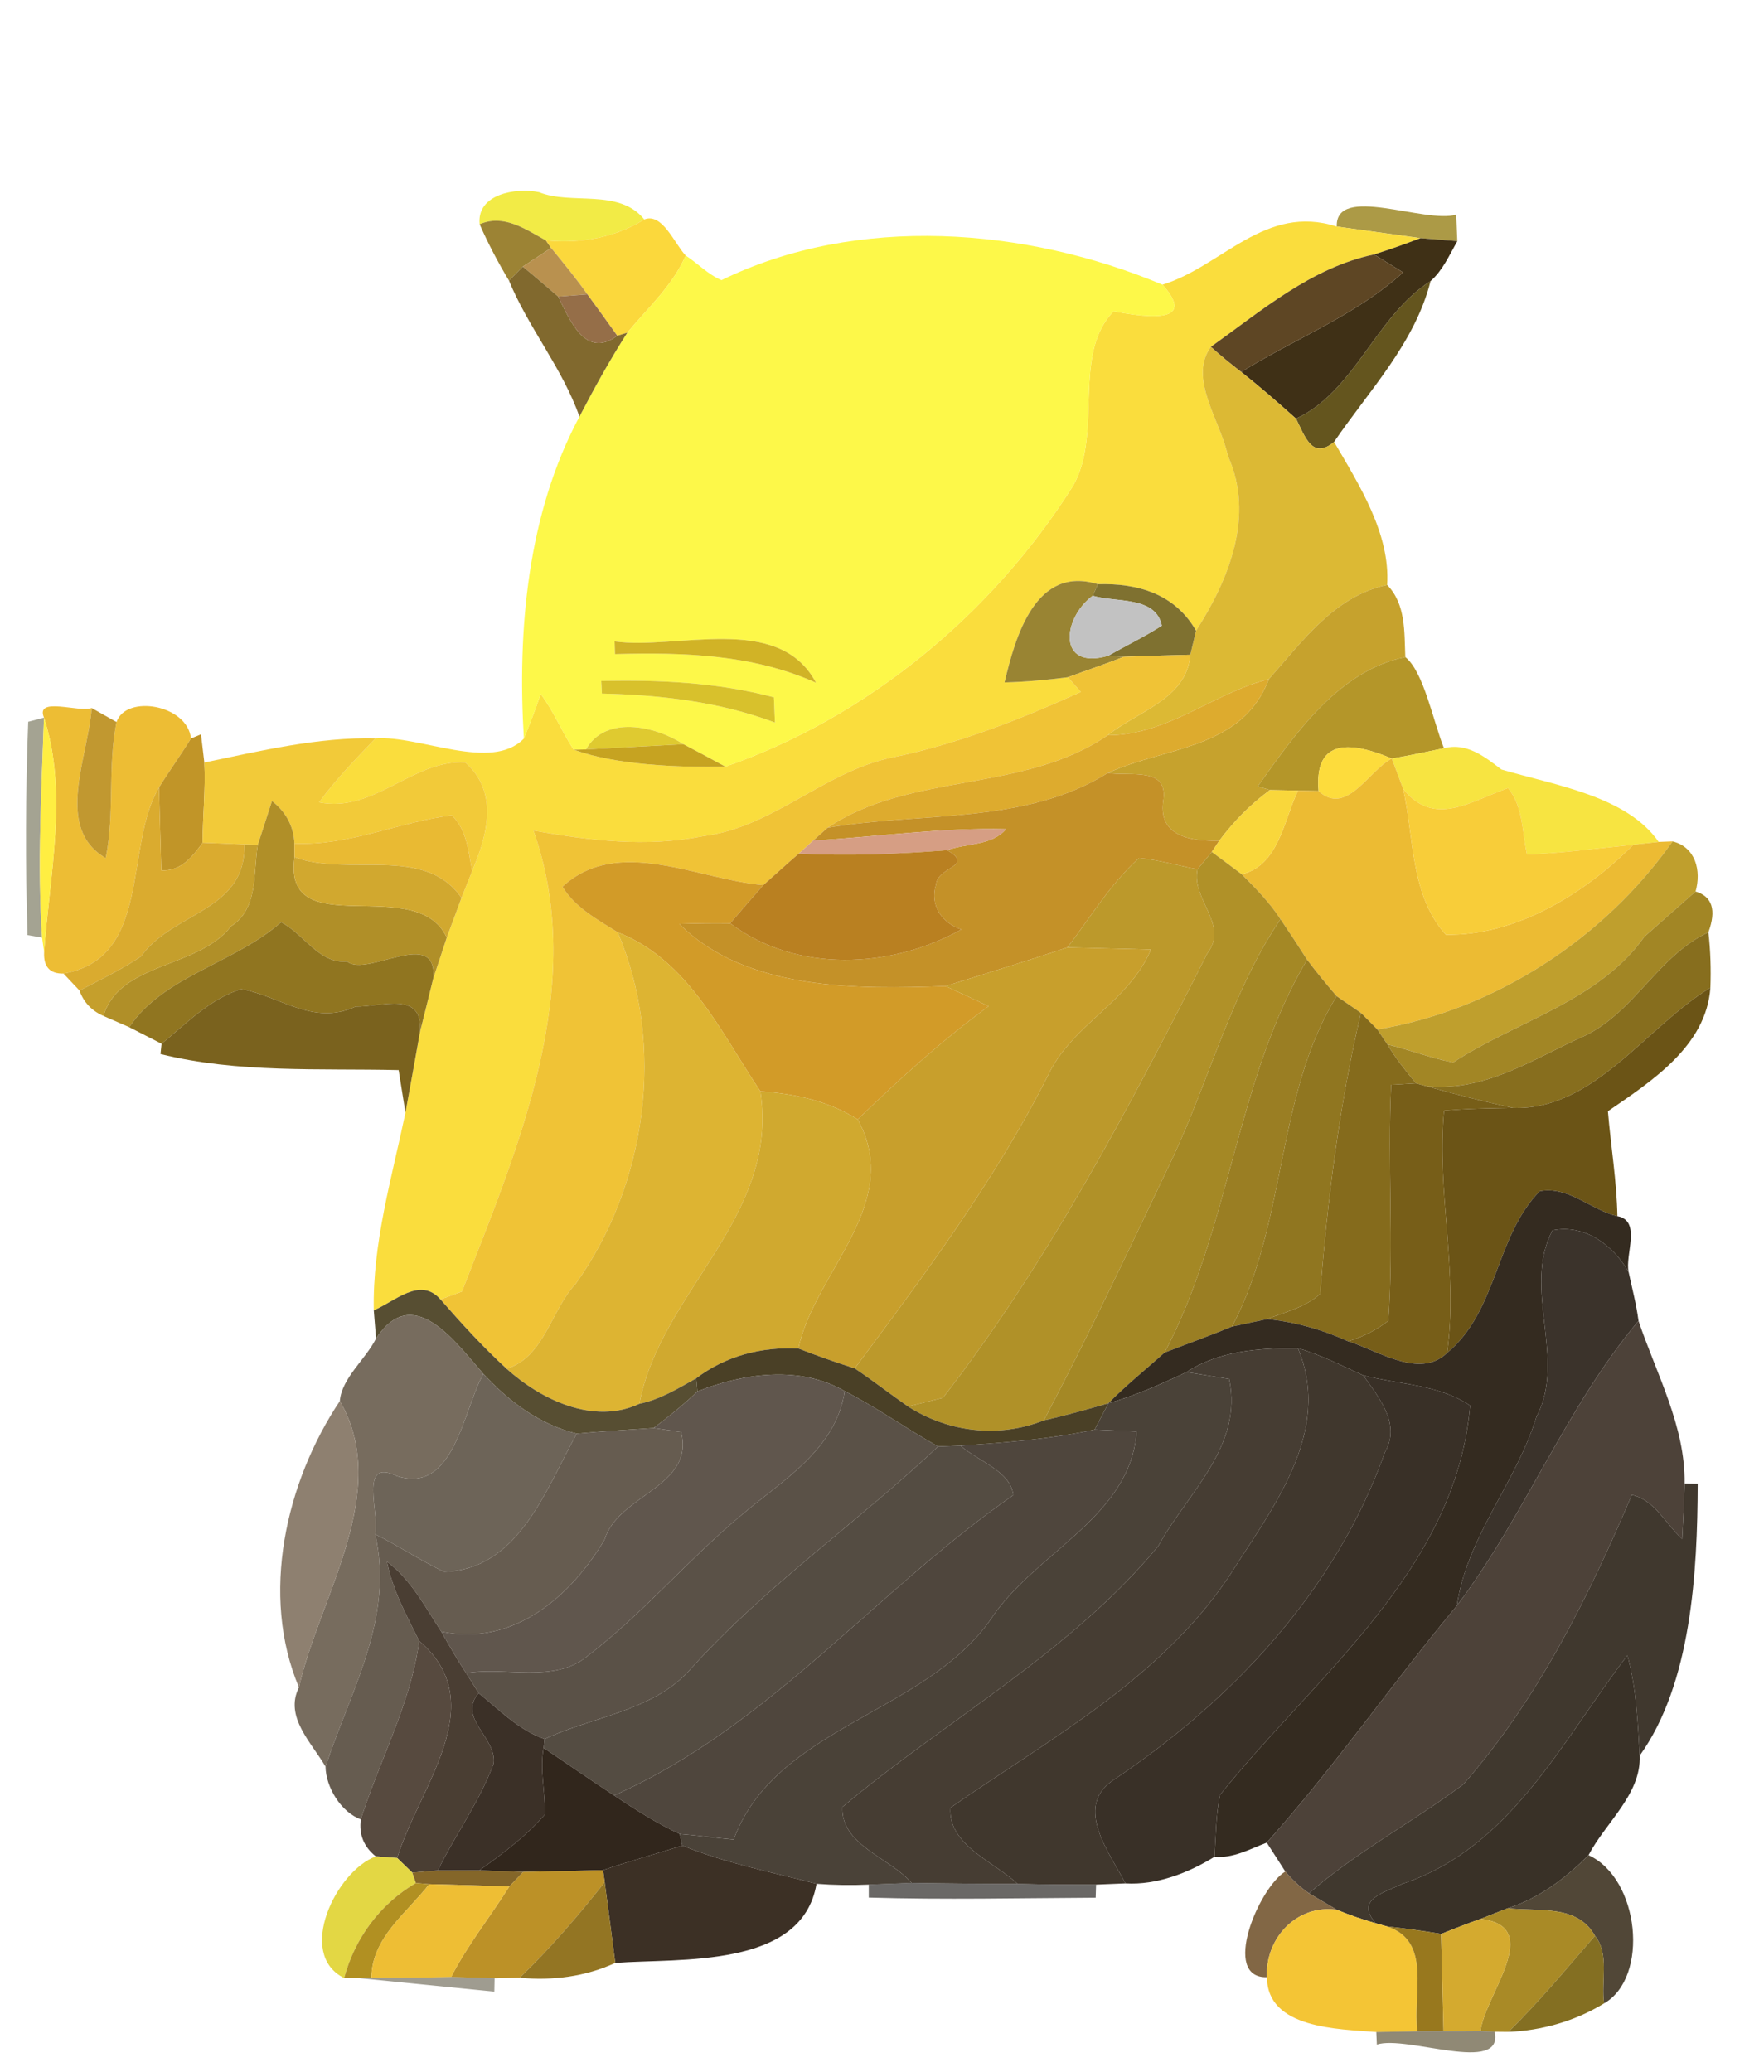
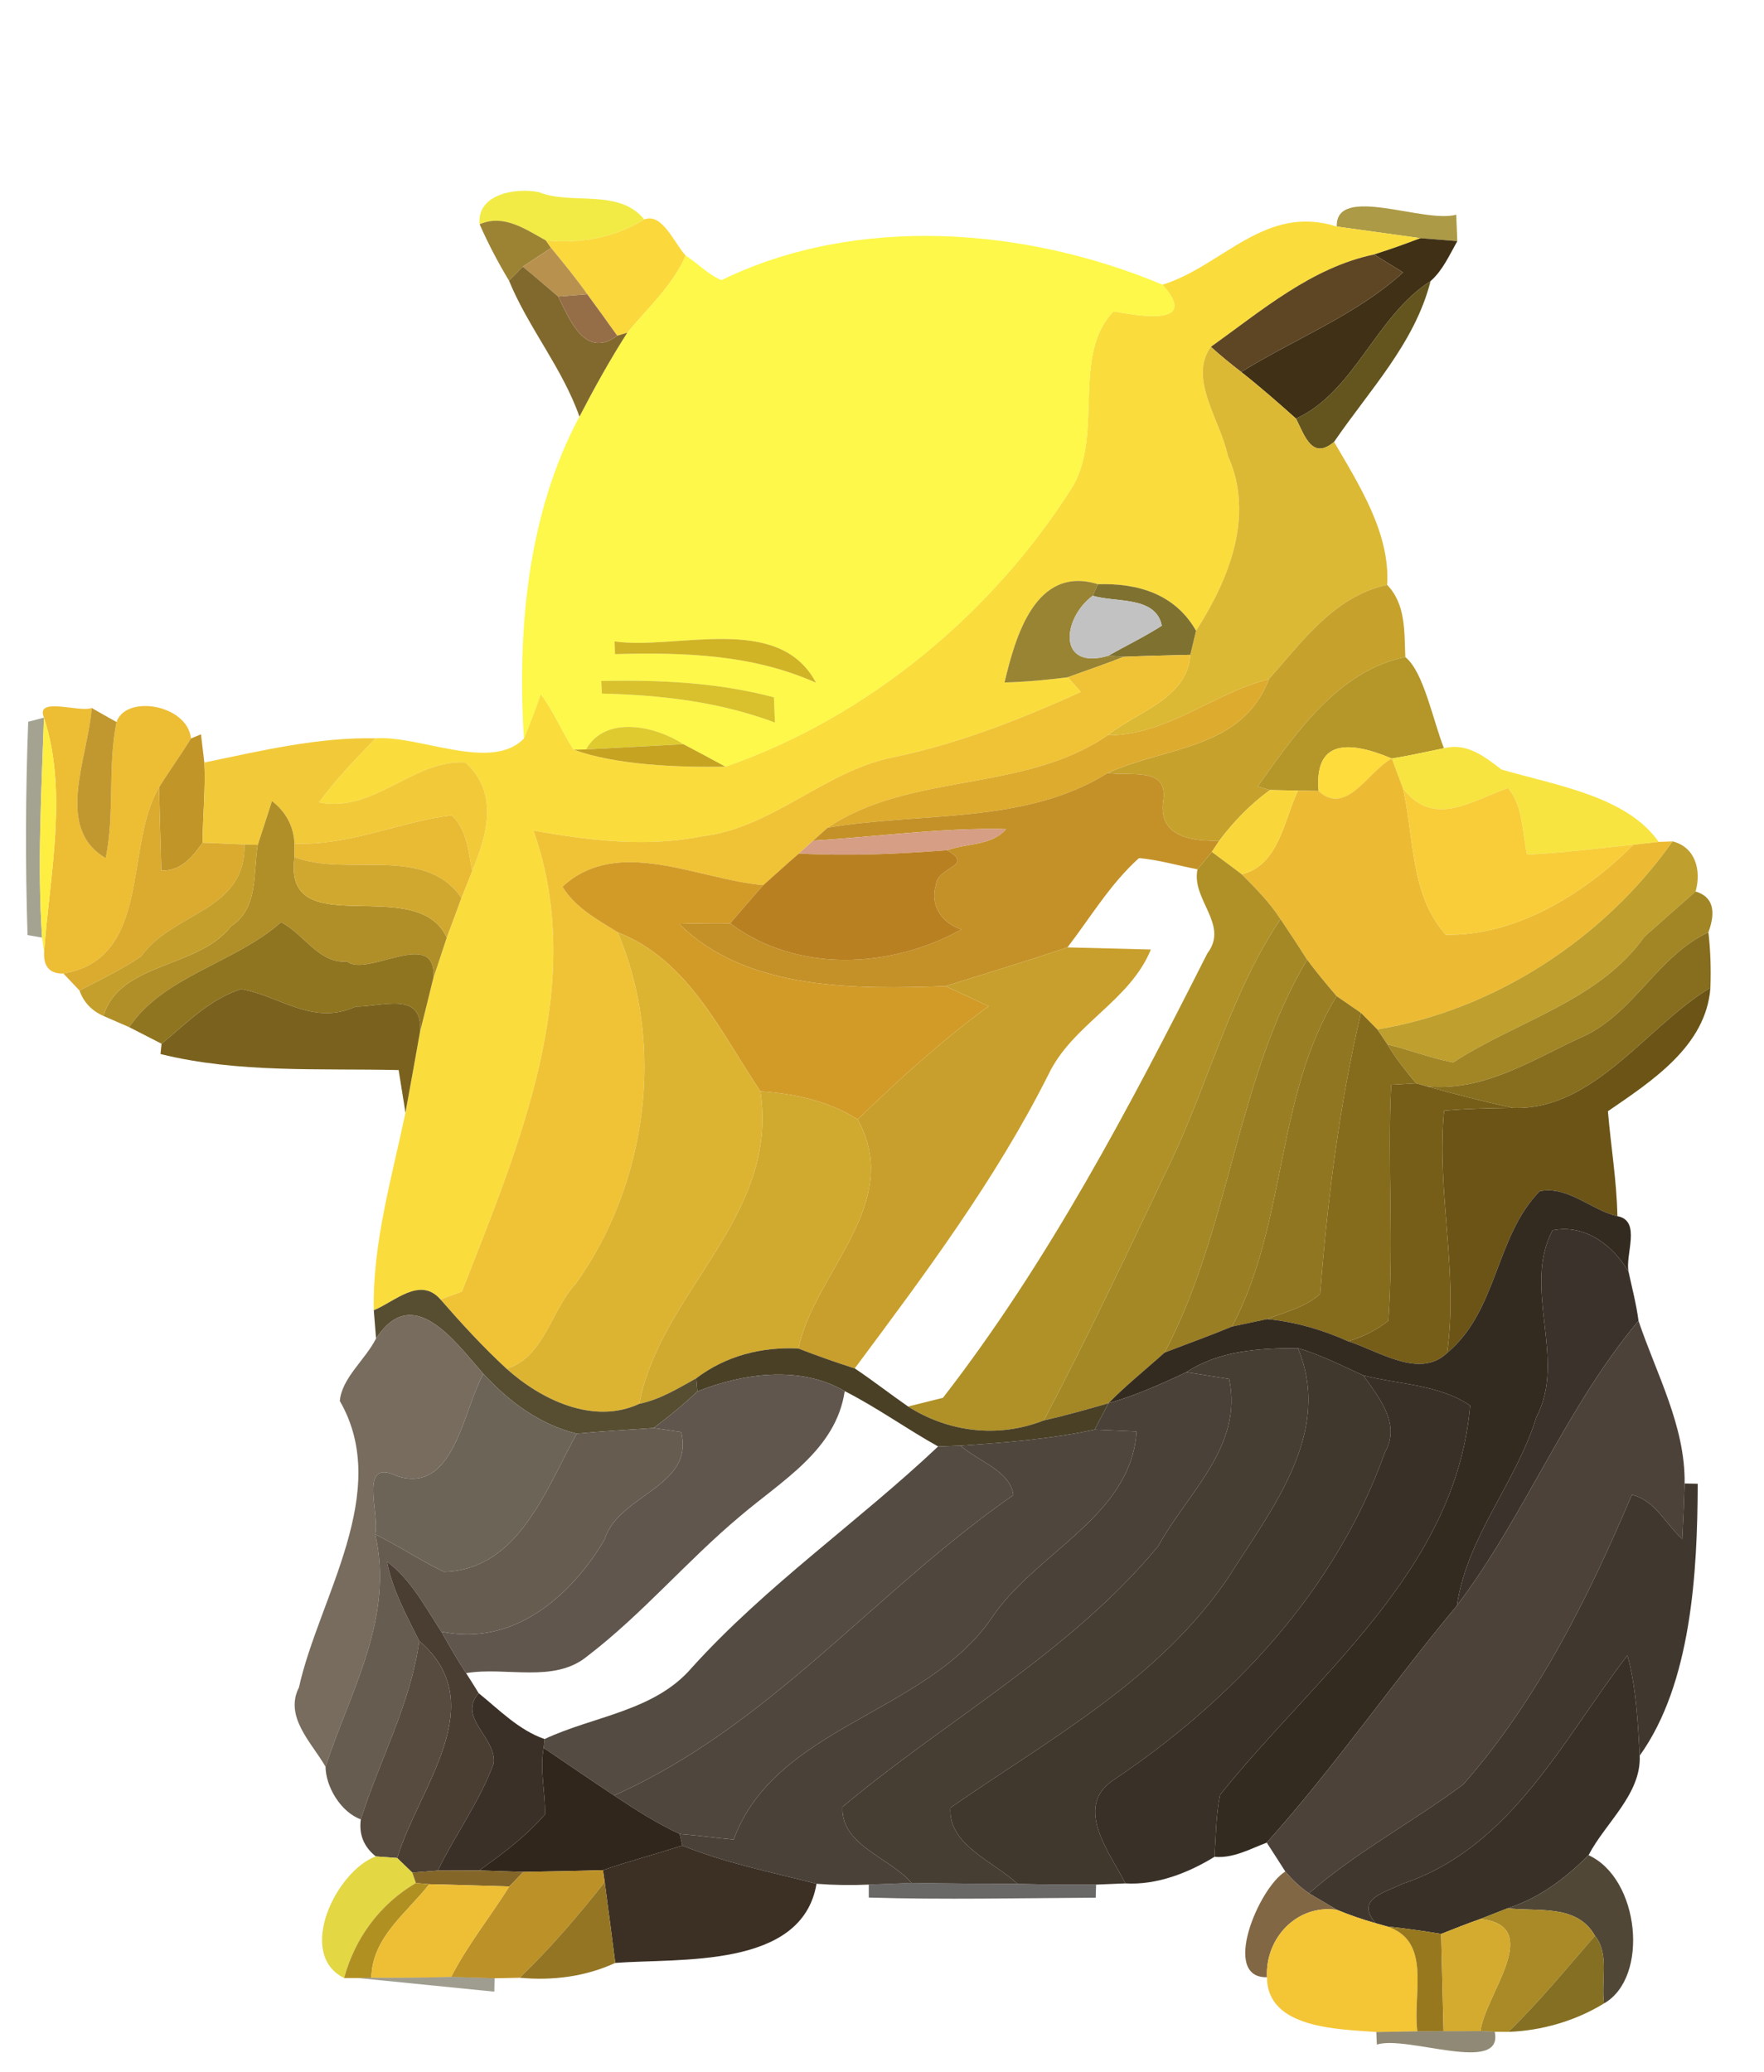
<svg xmlns="http://www.w3.org/2000/svg" width="132pt" height="155pt" viewBox="0 0 132 155" version="1.1">
  <g id="#f1ea43f9">
    <path fill="#f1ea43" opacity="0.98" d=" M 35.89 16.78 C 35.66 14.51 38.61 14.02 40.34 14.38 C 42.73 15.36 46.32 14.07 48.21 16.42 C 45.99 17.80 43.44 18.23 40.85 17.99 C 39.31 17.15 37.70 15.99 35.89 16.78 Z" />
  </g>
  <g id="#987e2cf4">
    <path fill="#987e2c" opacity="0.96" d=" M 35.89 16.78 C 37.70 15.99 39.31 17.15 40.85 17.99 L 41.24 18.55 C 40.71 18.90 39.65 19.60 39.12 19.95 C 38.86 20.21 38.35 20.74 38.09 21.00 C 37.27 19.64 36.53 18.23 35.89 16.78 Z" />
  </g>
  <g id="#fbd83cfe">
    <path fill="#fbd83c" opacity="1.00" d=" M 48.21 16.42 C 49.56 15.88 50.48 18.25 51.31 19.12 C 50.33 21.37 48.48 23.03 46.94 24.89 L 46.19 25.12 C 45.45 24.08 44.70 23.04 43.95 22.02 C 43.11 20.82 42.17 19.69 41.24 18.55 L 40.85 17.99 C 43.44 18.23 45.99 17.80 48.21 16.42 Z" />
  </g>
  <g id="#9e8826d9">
    <path fill="#9e8826" opacity="0.85" d=" M 100.03 16.95 C 99.93 13.75 106.61 16.75 108.97 16.06 C 108.99 16.55 109.03 17.54 109.05 18.04 C 108.36 17.99 106.98 17.87 106.29 17.82 C 104.72 17.60 101.59 17.17 100.03 16.95 Z" />
  </g>
  <g id="#fadd3dfe">
    <path fill="#fadd3d" opacity="1.00" d=" M 86.99 21.30 C 91.50 19.90 94.65 15.23 100.03 16.95 C 101.59 17.17 104.72 17.60 106.29 17.82 C 105.14 18.26 103.99 18.67 102.82 19.04 C 98.14 20.02 94.41 23.24 90.61 25.95 C 88.88 28.30 91.36 31.53 91.88 34.10 C 93.91 38.57 91.96 43.36 89.50 47.19 C 87.93 44.44 85.16 43.62 82.16 43.71 C 77.49 42.26 75.98 47.63 75.17 51.06 C 76.76 51.02 78.34 50.87 79.91 50.67 C 80.15 50.94 80.64 51.50 80.88 51.77 C 76.31 53.84 71.61 55.69 66.68 56.69 C 61.61 57.78 57.79 61.92 52.61 62.56 C 48.39 63.41 44.10 62.89 39.92 62.14 C 44.01 73.75 38.80 85.76 34.57 96.63 C 34.17 96.78 33.37 97.07 32.96 97.22 C 31.43 95.47 29.53 97.40 27.97 98.03 C 27.87 93.00 29.32 88.13 30.34 83.25 C 30.62 81.74 31.16 78.71 31.43 77.20 C 31.77 75.87 32.09 74.53 32.42 73.20 C 32.76 72.18 33.10 71.17 33.43 70.15 C 33.80 69.16 34.17 68.17 34.53 67.18 C 34.73 66.68 35.13 65.67 35.33 65.17 C 36.48 62.47 37.33 59.28 34.82 57.04 C 30.89 56.82 27.98 60.85 23.88 60.03 C 25.13 58.30 26.63 56.78 28.10 55.24 C 31.40 55.00 36.76 57.77 39.20 55.26 C 39.65 54.16 40.08 53.05 40.46 51.92 C 41.44 53.22 42.04 54.74 42.93 56.09 C 46.04 57.22 50.60 57.43 54.28 57.36 C 64.90 53.67 74.28 45.92 80.31 36.33 C 82.55 32.35 80.19 26.53 83.33 23.29 C 87.71 24.14 88.93 23.48 86.99 21.30 Z" />
  </g>
  <g id="#fdf849fe">
    <path fill="#fdf849" opacity="1.00" d=" M 53.99 20.96 C 64.14 16.01 76.79 17.02 86.99 21.30 C 88.93 23.48 87.71 24.14 83.33 23.29 C 80.19 26.53 82.55 32.35 80.31 36.33 C 74.28 45.92 64.90 53.67 54.28 57.36 C 53.24 56.79 52.19 56.23 51.14 55.68 C 49.00 54.29 45.30 53.50 43.85 56.07 L 42.93 56.09 C 42.04 54.74 41.44 53.22 40.46 51.92 C 40.08 53.05 39.65 54.16 39.20 55.26 C 38.71 47.14 39.46 38.45 43.36 31.17 C 44.47 29.03 45.64 26.92 46.94 24.89 C 48.48 23.03 50.33 21.37 51.31 19.12 C 52.22 19.71 52.98 20.54 53.99 20.96 M 45.99 47.99 L 46.02 48.94 C 51.21 48.80 56.32 48.96 61.06 51.08 C 58.27 45.81 50.63 48.65 45.99 47.99 M 44.99 50.95 L 45.04 51.89 C 49.47 52.00 53.83 52.50 57.99 54.06 C 57.97 53.59 57.93 52.65 57.91 52.17 C 53.71 51.06 49.32 50.85 44.99 50.95 Z" />
  </g>
  <g id="#3f3016fe">
    <path fill="#3f3016" opacity="1.00" d=" M 102.82 19.04 C 103.99 18.67 105.14 18.26 106.29 17.82 C 106.98 17.87 108.36 17.99 109.05 18.04 C 108.46 19.08 107.96 20.23 107.05 21.03 C 102.94 23.65 101.38 29.30 96.98 31.32 C 95.64 30.12 94.29 28.94 92.88 27.83 C 96.89 25.34 101.47 23.59 104.99 20.38 C 104.45 20.05 103.36 19.37 102.82 19.04 Z" />
  </g>
  <g id="#b9914fff">
    <path fill="#b9914f" opacity="1.00" d=" M 39.12 19.95 C 39.65 19.60 40.71 18.90 41.24 18.55 C 42.17 19.69 43.11 20.82 43.95 22.02 C 43.40 22.06 42.31 22.15 41.77 22.19 C 40.89 21.44 40.02 20.68 39.12 19.95 Z" />
  </g>
  <g id="#5e4624ff">
    <path fill="#5e4624" opacity="1.00" d=" M 90.61 25.95 C 94.41 23.24 98.14 20.02 102.82 19.04 C 103.36 19.37 104.45 20.05 104.99 20.38 C 101.47 23.59 96.89 25.34 92.88 27.83 C 92.10 27.23 91.34 26.61 90.61 25.95 Z" />
  </g>
  <g id="#796021f0">
    <path fill="#796021" opacity="0.94" d=" M 39.12 19.95 C 40.02 20.68 40.89 21.44 41.77 22.19 C 42.66 23.99 43.81 26.87 46.19 25.12 L 46.94 24.89 C 45.64 26.92 44.47 29.03 43.36 31.17 C 42.08 27.53 39.54 24.53 38.09 21.00 C 38.35 20.74 38.86 20.21 39.12 19.95 Z" />
  </g>
  <g id="#5d4d13f2">
    <path fill="#5d4d13" opacity="0.95" d=" M 96.98 31.32 C 101.38 29.30 102.94 23.65 107.05 21.03 C 105.87 25.68 102.47 29.19 99.83 33.06 C 98.19 34.44 97.64 32.63 96.98 31.32 Z" />
  </g>
  <g id="#956e48ff">
    <path fill="#956e48" opacity="1.00" d=" M 41.77 22.19 C 42.31 22.15 43.40 22.06 43.95 22.02 C 44.70 23.04 45.45 24.08 46.19 25.12 C 43.81 26.87 42.66 23.99 41.77 22.19 Z" />
  </g>
  <g id="#dcb934fe">
    <path fill="#dcb934" opacity="1.00" d=" M 91.88 34.10 C 91.36 31.53 88.88 28.30 90.61 25.95 C 91.34 26.61 92.10 27.23 92.88 27.83 C 94.29 28.94 95.64 30.12 96.98 31.32 C 97.64 32.63 98.19 34.44 99.83 33.06 C 101.71 36.29 104.04 39.92 103.80 43.76 C 99.86 44.60 97.48 47.96 94.95 50.81 C 90.80 51.85 87.38 55.01 82.89 55.01 C 85.10 53.23 88.83 52.29 89.07 48.99 C 89.18 48.54 89.39 47.64 89.50 47.19 C 91.96 43.36 93.91 38.57 91.88 34.10 Z" />
  </g>
  <g id="#998433ff">
    <path fill="#998433" opacity="1.00" d=" M 75.17 51.06 C 75.98 47.63 77.49 42.26 82.16 43.71 L 81.77 44.57 C 79.48 46.26 79.10 50.19 82.94 49.06 L 84.09 49.14 C 82.71 49.69 81.30 50.16 79.91 50.67 C 78.34 50.87 76.76 51.02 75.17 51.06 Z" />
  </g>
  <g id="#7f7130ff">
    <path fill="#7f7130" opacity="1.00" d=" M 82.16 43.71 C 85.16 43.62 87.93 44.44 89.50 47.19 C 89.39 47.64 89.18 48.54 89.07 48.99 C 87.41 49.03 85.75 49.07 84.09 49.14 L 82.94 49.06 C 84.27 48.30 85.65 47.64 86.94 46.81 C 86.48 44.56 83.46 45.10 81.77 44.57 L 82.16 43.71 Z" />
  </g>
  <g id="#c6a22dfe">
    <path fill="#c6a22d" opacity="1.00" d=" M 94.95 50.81 C 97.48 47.96 99.86 44.60 103.80 43.76 C 105.21 45.21 105.08 47.29 105.16 49.16 C 100.17 50.17 96.93 54.89 94.12 58.83 L 95.03 59.11 C 93.58 60.17 92.31 61.46 91.24 62.90 C 89.28 62.95 86.71 62.66 87.03 60.01 C 87.52 57.30 84.60 58.11 82.90 57.83 C 87.26 55.84 92.94 56.08 94.95 50.81 Z" />
  </g>
  <g id="#c2c2c2ff">
    <path fill="#c2c2c2" opacity="1.00" d=" M 82.94 49.06 C 79.10 50.19 79.48 46.26 81.77 44.57 C 83.46 45.10 86.48 44.56 86.94 46.81 C 85.65 47.64 84.27 48.30 82.94 49.06 Z" />
  </g>
  <g id="#d1b326ff">
    <path fill="#d1b326" opacity="1.00" d=" M 45.99 47.99 C 50.63 48.65 58.27 45.81 61.06 51.08 C 56.32 48.96 51.21 48.80 46.02 48.94 L 45.99 47.99 Z" />
  </g>
  <g id="#f0c336ff">
    <path fill="#f0c336" opacity="1.00" d=" M 84.09 49.14 C 85.75 49.07 87.41 49.03 89.07 48.99 C 88.83 52.29 85.10 53.23 82.89 55.01 C 76.59 59.34 68.11 57.75 61.93 61.93 C 61.66 62.17 61.12 62.65 60.85 62.89 C 60.58 63.14 60.05 63.62 59.78 63.86 C 58.88 64.63 58.01 65.43 57.12 66.22 C 52.25 65.82 46.24 62.50 42.09 66.34 C 43.04 67.91 44.70 68.80 46.22 69.75 C 49.84 78.23 48.41 88.59 43.08 96.05 C 41.25 97.97 40.75 101.52 37.91 102.41 C 36.15 100.79 34.53 99.02 32.96 97.22 C 33.37 97.07 34.17 96.78 34.57 96.63 C 38.80 85.76 44.01 73.75 39.92 62.14 C 44.10 62.89 48.39 63.41 52.61 62.56 C 57.79 61.92 61.61 57.78 66.68 56.69 C 71.61 55.69 76.31 53.84 80.88 51.77 C 80.64 51.50 80.15 50.94 79.91 50.67 C 81.30 50.16 82.71 49.69 84.09 49.14 Z" />
  </g>
  <g id="#b49629fc">
    <path fill="#b49629" opacity="1.00" d=" M 94.12 58.83 C 96.93 54.89 100.17 50.17 105.16 49.16 C 106.53 50.26 107.21 53.84 108.05 55.98 C 106.75 56.24 105.46 56.54 104.15 56.75 C 100.70 55.30 98.35 55.49 98.67 59.18 C 98.28 59.17 97.51 59.16 97.13 59.15 C 96.60 59.14 95.56 59.12 95.03 59.11 L 94.12 58.83 Z" />
  </g>
  <g id="#d8c12cff">
    <path fill="#d8c12c" opacity="1.00" d=" M 44.99 50.95 C 49.32 50.85 53.71 51.06 57.91 52.17 C 57.93 52.65 57.97 53.59 57.99 54.06 C 53.83 52.50 49.47 52.00 45.04 51.89 L 44.99 50.95 Z" />
  </g>
  <g id="#ddab2eff">
    <path fill="#ddab2e" opacity="1.00" d=" M 82.89 55.01 C 87.38 55.01 90.80 51.85 94.95 50.81 C 92.94 56.08 87.26 55.84 82.90 57.83 C 76.70 61.71 68.91 60.73 61.93 61.93 C 68.11 57.75 76.59 59.34 82.89 55.01 Z" />
  </g>
  <g id="#edbd34fd">
    <path fill="#edbd34" opacity="1.00" d=" M 3.29 53.69 C 2.62 52.08 5.92 53.33 6.86 52.97 C 6.59 56.70 4.04 61.96 7.91 64.20 C 8.60 60.84 8.04 57.38 8.72 54.02 C 9.42 51.94 14.03 52.71 14.29 55.25 C 13.53 56.49 12.67 57.67 11.90 58.91 C 9.28 63.29 11.39 71.70 4.75 72.84 C 3.73 72.86 3.25 72.33 3.30 71.25 C 3.70 65.50 5.12 59.32 3.29 53.69 Z" />
  </g>
  <g id="#be9428f5">
    <path fill="#be9428" opacity="0.96" d=" M 6.86 52.97 C 7.32 53.24 8.26 53.76 8.72 54.02 C 8.04 57.38 8.60 60.84 7.91 64.20 C 4.04 61.96 6.59 56.70 6.86 52.97 Z" />
  </g>
  <g id="#37340e73">
    <path fill="#37340e" opacity="0.45" d=" M 2.11 54.00 L 3.29 53.69 C 3.11 59.17 2.78 64.67 3.15 70.15 L 2.06 69.96 C 1.89 64.64 1.91 59.32 2.11 54.00 Z" />
  </g>
  <g id="#ffee42ff">
    <path fill="#ffee42" opacity="1.00" d=" M 3.29 53.69 C 5.12 59.32 3.70 65.50 3.30 71.25 L 3.15 70.15 C 2.78 64.67 3.11 59.17 3.29 53.69 Z" />
  </g>
  <g id="#c19528fb">
    <path fill="#c19528" opacity="1.00" d=" M 14.29 55.25 L 15.04 54.94 C 15.10 55.47 15.23 56.52 15.29 57.05 C 15.39 59.05 15.17 61.05 15.16 63.05 C 14.39 64.12 13.54 65.19 12.07 65.12 C 12.03 63.57 11.94 60.46 11.90 58.91 C 12.67 57.67 13.53 56.49 14.29 55.25 Z" />
  </g>
  <g id="#f2ca39fc">
    <path fill="#f2ca39" opacity="1.00" d=" M 15.29 57.05 C 19.48 56.18 23.83 55.14 28.10 55.24 C 26.63 56.78 25.13 58.30 23.88 60.03 C 27.98 60.85 30.89 56.82 34.82 57.04 C 37.33 59.28 36.48 62.47 35.33 65.17 C 35.05 63.71 34.95 62.11 33.81 61.00 C 29.85 61.49 26.13 63.30 22.03 63.11 C 21.98 61.80 21.37 60.72 20.35 59.93 C 20.00 61.03 19.65 62.12 19.29 63.21 L 18.29 63.18 C 17.51 63.15 15.94 63.08 15.16 63.05 C 15.17 61.05 15.39 59.05 15.29 57.05 Z" />
  </g>
  <g id="#dfca30ff">
    <path fill="#dfca30" opacity="1.00" d=" M 43.85 56.07 C 45.30 53.50 49.00 54.29 51.14 55.68 C 49.31 55.78 45.67 55.97 43.85 56.07 Z" />
  </g>
  <g id="#c6a321ff">
    <path fill="#c6a321" opacity="1.00" d=" M 42.93 56.09 L 43.85 56.07 C 45.67 55.97 49.31 55.78 51.14 55.68 C 52.19 56.23 53.24 56.79 54.28 57.36 C 50.60 57.43 46.04 57.22 42.93 56.09 Z" />
  </g>
  <g id="#fddc3cff">
    <path fill="#fddc3c" opacity="1.00" d=" M 98.67 59.18 C 98.35 55.49 100.70 55.30 104.15 56.75 C 102.41 57.66 100.75 61.10 98.67 59.18 Z" />
  </g>
  <g id="#f7e441fc">
    <path fill="#f7e441" opacity="1.00" d=" M 104.15 56.75 C 105.46 56.54 106.75 56.24 108.05 55.98 C 109.75 55.54 111.10 56.61 112.35 57.57 C 116.39 58.76 121.72 59.55 124.12 62.99 C 123.65 63.04 122.70 63.15 122.22 63.20 C 119.57 63.47 116.92 63.82 114.27 63.94 C 113.89 62.25 114.00 60.37 112.85 58.96 C 110.09 59.92 107.30 61.96 104.99 59.00 C 104.78 58.44 104.36 57.31 104.15 56.75 Z" />
  </g>
  <g id="#ecbb33ff">
    <path fill="#ecbb33" opacity="1.00" d=" M 98.67 59.18 C 100.75 61.10 102.41 57.66 104.15 56.75 C 104.36 57.31 104.78 58.44 104.99 59.00 C 105.84 62.71 105.51 66.93 108.19 69.93 C 113.42 70.04 118.59 66.86 122.22 63.20 C 122.70 63.15 123.65 63.04 124.12 62.99 L 125.16 62.95 C 120.04 70.22 111.85 75.57 103.07 77.02 C 102.76 76.71 102.15 76.09 101.84 75.78 C 101.39 75.47 100.48 74.85 100.02 74.53 C 99.26 73.64 98.51 72.74 97.81 71.80 C 97.16 70.78 96.50 69.77 95.82 68.77 C 95.01 67.52 93.96 66.46 92.92 65.41 C 95.71 64.73 96.05 61.39 97.13 59.15 C 97.51 59.16 98.28 59.17 98.67 59.18 Z" />
  </g>
  <g id="#c49128ff">
    <path fill="#c49128" opacity="1.00" d=" M 61.93 61.93 C 68.91 60.73 76.70 61.71 82.90 57.83 C 84.60 58.11 87.52 57.30 87.03 60.01 C 86.71 62.66 89.28 62.95 91.24 62.90 L 90.68 63.74 C 90.41 64.06 89.87 64.72 89.61 65.04 C 88.15 64.76 86.71 64.33 85.23 64.20 C 83.09 66.12 81.62 68.61 79.88 70.88 C 76.85 71.90 73.80 72.82 70.75 73.78 C 64.21 74.01 55.85 74.15 50.83 69.12 C 52.10 69.08 53.37 69.06 54.64 69.08 C 59.62 72.82 66.66 72.48 71.94 69.54 C 70.47 69.05 69.56 67.73 70.04 66.18 C 70.16 64.82 72.96 64.83 70.88 63.61 C 72.33 63.07 74.22 63.29 75.28 62.03 C 70.44 61.91 65.66 62.61 60.85 62.89 C 61.12 62.65 61.66 62.17 61.93 61.93 Z" />
  </g>
  <g id="#daab2fff">
    <path fill="#daab2f" opacity="1.00" d=" M 4.75 72.84 C 11.39 71.70 9.28 63.29 11.90 58.91 C 11.94 60.46 12.03 63.57 12.07 65.12 C 13.54 65.19 14.39 64.12 15.16 63.05 C 15.94 63.08 17.51 63.15 18.29 63.18 C 18.40 68.21 12.94 68.20 10.56 71.55 C 9.11 72.54 7.51 73.30 5.95 74.11 C 5.65 73.79 5.05 73.15 4.75 72.84 Z" />
  </g>
  <g id="#f9d73bff">
    <path fill="#f9d73b" opacity="1.00" d=" M 95.03 59.11 C 95.56 59.12 96.60 59.14 97.13 59.15 C 96.05 61.39 95.71 64.73 92.92 65.41 C 92.36 64.99 91.24 64.15 90.68 63.74 L 91.24 62.90 C 92.31 61.46 93.58 60.17 95.03 59.11 Z" />
  </g>
  <g id="#f8cd39ff">
    <path fill="#f8cd39" opacity="1.00" d=" M 104.99 59.00 C 107.30 61.96 110.09 59.92 112.85 58.96 C 114.00 60.37 113.89 62.25 114.27 63.94 C 116.92 63.82 119.57 63.47 122.22 63.20 C 118.59 66.86 113.42 70.04 108.19 69.93 C 105.51 66.93 105.84 62.71 104.99 59.00 Z" />
  </g>
  <g id="#b08f28ff">
    <path fill="#b08f28" opacity="1.00" d=" M 20.35 59.93 C 21.37 60.72 21.98 61.80 22.03 63.11 L 22.04 64.13 C 21.12 70.73 31.19 65.25 33.43 70.15 C 33.10 71.17 32.76 72.18 32.42 73.20 C 32.75 69.27 27.43 73.18 25.97 71.93 C 23.89 72.15 22.73 69.85 21.03 69.00 C 17.57 72.06 12.24 73.01 9.67 76.85 C 9.19 76.64 8.22 76.22 7.74 76.01 C 8.95 71.96 14.81 72.49 17.29 69.30 C 19.36 67.94 18.93 65.34 19.29 63.21 C 19.65 62.12 20.00 61.03 20.35 59.93 Z" />
  </g>
  <g id="#e9ba33ff">
    <path fill="#e9ba33" opacity="1.00" d=" M 22.03 63.11 C 26.13 63.30 29.85 61.49 33.81 61.00 C 34.95 62.11 35.05 63.71 35.33 65.17 C 35.13 65.67 34.73 66.68 34.53 67.18 C 31.79 63.18 26.04 65.64 22.04 64.13 L 22.03 63.11 Z" />
  </g>
  <g id="#d69e84ff">
    <path fill="#d69e84" opacity="1.00" d=" M 60.85 62.89 C 65.66 62.61 70.44 61.91 75.28 62.03 C 74.22 63.29 72.33 63.07 70.88 63.61 C 67.18 63.90 63.48 64.06 59.78 63.86 C 60.05 63.62 60.58 63.14 60.85 62.89 Z" />
  </g>
  <g id="#c59f2cff">
    <path fill="#c59f2c" opacity="1.00" d=" M 18.29 63.18 L 19.29 63.21 C 18.93 65.34 19.36 67.94 17.29 69.30 C 14.81 72.49 8.95 71.96 7.74 76.01 C 6.86 75.62 6.26 74.99 5.95 74.11 C 7.51 73.30 9.11 72.54 10.56 71.55 C 12.94 68.20 18.40 68.21 18.29 63.18 Z" />
  </g>
  <g id="#bf9f2dfd">
    <path fill="#bf9f2d" opacity="1.00" d=" M 125.16 62.95 C 126.89 63.38 127.32 65.15 126.88 66.70 C 125.92 67.54 124.01 69.23 123.05 70.08 C 119.64 74.90 113.50 76.38 108.74 79.49 C 107.07 79.17 105.47 78.54 103.82 78.14 C 103.63 77.86 103.25 77.30 103.07 77.02 C 111.85 75.57 120.04 70.22 125.16 62.95 Z" />
  </g>
  <g id="#d1a82fff">
    <path fill="#d1a82f" opacity="1.00" d=" M 22.04 64.13 C 26.04 65.64 31.79 63.18 34.53 67.18 C 34.17 68.17 33.80 69.16 33.43 70.15 C 31.19 65.25 21.12 70.73 22.04 64.13 Z" />
  </g>
  <g id="#d29b28ff">
    <path fill="#d29b28" opacity="1.00" d=" M 42.09 66.34 C 46.24 62.50 52.25 65.82 57.12 66.22 C 56.29 67.16 55.46 68.12 54.64 69.08 C 53.37 69.06 52.10 69.08 50.83 69.12 C 55.85 74.15 64.21 74.01 70.75 73.78 C 71.83 74.27 72.90 74.77 73.98 75.28 C 70.48 77.84 67.29 80.75 64.18 83.75 C 61.98 82.36 59.46 81.83 56.90 81.65 C 53.92 77.21 51.51 71.82 46.22 69.75 C 44.70 68.80 43.04 67.91 42.09 66.34 Z" />
  </g>
  <g id="#b98021ff">
    <path fill="#b98021" opacity="1.00" d=" M 57.12 66.22 C 58.01 65.43 58.88 64.63 59.78 63.86 C 63.48 64.06 67.18 63.90 70.88 63.61 C 72.96 64.83 70.16 64.82 70.04 66.18 C 69.56 67.73 70.47 69.05 71.94 69.54 C 66.66 72.48 59.62 72.82 54.64 69.08 C 55.46 68.12 56.29 67.16 57.12 66.22 Z" />
  </g>
  <g id="#bc992bff">
-     <path fill="#bc992b" opacity="1.00" d=" M 85.23 64.20 C 86.71 64.33 88.15 64.76 89.61 65.04 C 89.12 67.30 92.00 69.17 90.35 71.32 C 84.54 82.81 78.47 94.38 70.56 104.58 C 69.91 104.74 68.60 105.07 67.95 105.23 C 66.61 104.30 65.32 103.29 63.96 102.38 C 69.20 95.34 74.49 88.28 78.45 80.40 C 80.24 76.64 84.53 74.92 86.12 71.04 C 84.56 71.00 81.44 70.92 79.88 70.88 C 81.62 68.61 83.09 66.12 85.23 64.20 Z" />
-   </g>
+     </g>
  <g id="#b09128ff">
    <path fill="#b09128" opacity="1.00" d=" M 89.61 65.04 C 89.87 64.72 90.41 64.06 90.68 63.74 C 91.24 64.15 92.36 64.99 92.92 65.41 C 93.96 66.46 95.01 67.52 95.82 68.77 C 92.17 74.17 90.50 80.78 87.72 86.70 C 84.59 93.26 81.50 99.84 78.11 106.27 C 74.70 107.62 70.96 107.15 67.95 105.23 C 68.60 105.07 69.91 104.74 70.56 104.58 C 78.47 94.38 84.54 82.81 90.35 71.32 C 92.00 69.17 89.12 67.30 89.61 65.04 Z" />
  </g>
  <g id="#a28625fe">
    <path fill="#a28625" opacity="1.00" d=" M 123.05 70.08 C 124.01 69.23 125.92 67.54 126.88 66.70 C 128.13 67.07 128.45 68.09 127.84 69.75 C 124.09 71.50 122.32 75.69 118.60 77.49 C 114.78 79.18 111.25 81.67 106.79 81.28 L 105.96 81.05 C 105.19 80.12 104.43 79.18 103.82 78.14 C 105.47 78.54 107.07 79.17 108.74 79.49 C 113.50 76.38 119.64 74.90 123.05 70.08 Z" />
  </g>
  <g id="#907520ff">
    <path fill="#907520" opacity="1.00" d=" M 9.67 76.85 C 12.24 73.01 17.57 72.06 21.03 69.00 C 22.73 69.85 23.89 72.15 25.97 71.93 C 27.43 73.18 32.75 69.27 32.42 73.20 C 32.09 74.53 31.77 75.87 31.43 77.20 C 31.68 74.08 28.56 75.34 26.61 75.31 C 23.43 76.78 20.94 74.51 18.05 74.00 C 15.70 74.74 13.95 76.57 12.09 78.09 C 11.49 77.78 10.28 77.16 9.67 76.85 Z" />
  </g>
  <g id="#a48825ff">
    <path fill="#a48825" opacity="1.00" d=" M 87.72 86.70 C 90.50 80.78 92.17 74.17 95.82 68.77 C 96.50 69.77 97.16 70.78 97.81 71.80 C 92.52 80.68 92.05 91.95 87.14 101.20 C 85.74 102.46 84.26 103.64 82.94 104.99 C 81.33 105.45 79.73 105.91 78.11 106.27 C 81.50 99.84 84.59 93.26 87.72 86.70 Z" />
  </g>
  <g id="#ddb432ff">
    <path fill="#ddb432" opacity="1.00" d=" M 46.22 69.75 C 51.51 71.82 53.92 77.21 56.90 81.65 C 58.34 91.07 49.43 96.61 47.84 105.03 C 44.42 106.62 40.51 104.74 37.91 102.41 C 40.75 101.52 41.25 97.97 43.08 96.05 C 48.41 88.59 49.84 78.23 46.22 69.75 Z" />
  </g>
  <g id="#876e1eff">
    <path fill="#876e1e" opacity="1.00" d=" M 118.60 77.49 C 122.32 75.69 124.09 71.50 127.84 69.75 C 128.00 71.13 128.04 72.51 127.99 73.90 C 123.20 76.78 119.27 83.11 113.21 82.89 C 111.05 82.42 108.91 81.88 106.79 81.28 C 111.25 81.67 114.78 79.18 118.60 77.49 Z" />
  </g>
  <g id="#c89f2cff">
    <path fill="#c89f2c" opacity="1.00" d=" M 70.75 73.78 C 73.80 72.82 76.85 71.90 79.88 70.88 C 81.44 70.92 84.56 71.00 86.12 71.04 C 84.53 74.92 80.24 76.64 78.45 80.40 C 74.49 88.28 69.20 95.34 63.96 102.38 C 62.54 101.93 61.13 101.43 59.74 100.89 C 60.98 95.11 67.65 90.06 64.18 83.75 C 67.29 80.75 70.48 77.84 73.98 75.28 C 72.90 74.77 71.83 74.27 70.75 73.78 Z" />
  </g>
  <g id="#9a7e23ff">
    <path fill="#9a7e23" opacity="1.00" d=" M 87.14 101.20 C 92.05 91.95 92.52 80.68 97.81 71.80 C 98.51 72.74 99.26 73.64 100.02 74.53 C 95.43 81.99 96.32 91.49 92.19 99.25 C 90.52 99.94 88.82 100.55 87.14 101.20 Z" />
  </g>
  <g id="#775e18f7">
    <path fill="#775e18" opacity="0.97" d=" M 12.09 78.09 C 13.95 76.57 15.70 74.74 18.05 74.00 C 20.94 74.51 23.43 76.78 26.61 75.31 C 28.56 75.34 31.68 74.08 31.43 77.20 C 31.16 78.71 30.62 81.74 30.34 83.25 C 30.21 82.45 29.96 80.86 29.83 80.06 C 23.88 79.92 17.83 80.30 12.01 78.86 L 12.09 78.09 Z" />
  </g>
  <g id="#6b5416fc">
    <path fill="#6b5416" opacity="1.00" d=" M 113.21 82.89 C 119.27 83.11 123.20 76.78 127.99 73.90 C 127.67 78.26 123.62 80.87 120.32 83.14 C 120.54 85.75 120.98 88.36 121.03 90.99 C 119.04 90.53 117.36 88.71 115.22 89.12 C 111.88 92.52 112.10 98.04 108.28 101.23 C 109.16 95.20 107.48 89.14 108.06 83.10 C 109.77 82.94 111.49 82.92 113.21 82.89 Z" />
  </g>
  <g id="#907620ff">
    <path fill="#907620" opacity="1.00" d=" M 92.19 99.25 C 96.32 91.49 95.43 81.99 100.02 74.53 C 100.48 74.85 101.39 75.47 101.84 75.78 C 100.22 82.69 99.34 89.73 98.79 96.80 C 97.68 97.82 96.18 98.15 94.82 98.69 C 94.16 98.83 92.84 99.11 92.19 99.25 Z" />
  </g>
  <g id="#856b1cff">
    <path fill="#856b1c" opacity="1.00" d=" M 98.79 96.80 C 99.34 89.73 100.22 82.69 101.84 75.78 C 102.15 76.09 102.76 76.71 103.07 77.02 C 103.25 77.30 103.63 77.86 103.82 78.14 C 104.43 79.18 105.19 80.12 105.96 81.05 C 105.50 81.08 104.57 81.13 104.10 81.16 C 103.81 87.04 104.31 92.94 103.89 98.82 C 102.98 99.52 101.98 100.03 100.88 100.35 C 98.95 99.48 96.92 98.90 94.82 98.69 C 96.18 98.15 97.68 97.82 98.79 96.80 Z" />
  </g>
  <g id="#775e18ff">
    <path fill="#775e18" opacity="1.00" d=" M 104.10 81.16 C 104.57 81.13 105.50 81.08 105.96 81.05 L 106.79 81.28 C 108.91 81.88 111.05 82.42 113.21 82.89 C 111.49 82.92 109.77 82.94 108.06 83.10 C 107.48 89.14 109.16 95.20 108.28 101.23 C 106.22 103.20 103.14 101.05 100.88 100.35 C 101.98 100.03 102.98 99.52 103.89 98.82 C 104.31 92.94 103.81 87.04 104.10 81.16 Z" />
  </g>
  <g id="#d0a92fff">
    <path fill="#d0a92f" opacity="1.00" d=" M 47.84 105.03 C 49.43 96.61 58.34 91.07 56.90 81.65 C 59.46 81.83 61.98 82.36 64.18 83.75 C 67.65 90.06 60.98 95.11 59.74 100.89 C 56.98 100.76 54.31 101.44 52.10 103.12 C 50.74 103.88 49.39 104.71 47.84 105.03 Z" />
  </g>
  <g id="#342b20fe">
    <path fill="#342b20" opacity="1.00" d=" M 115.22 89.12 C 117.36 88.71 119.04 90.53 121.03 90.99 C 122.86 91.33 121.58 93.90 121.87 95.17 C 120.73 93.17 118.58 91.55 116.17 92.05 C 113.88 96.43 117.27 101.67 114.97 106.01 C 113.46 110.93 109.77 114.96 109.02 120.13 C 104.17 125.95 99.85 132.22 94.79 137.86 C 93.53 138.34 92.27 139.05 90.88 138.92 C 90.99 137.37 90.98 135.80 91.30 134.28 C 98.47 125.32 108.96 117.47 110.01 105.16 C 107.67 103.57 104.68 103.59 102.01 102.90 C 100.40 102.17 98.82 101.36 97.12 100.86 C 94.20 100.87 91.26 101.04 88.78 102.66 C 86.88 103.56 84.96 104.41 82.94 104.99 C 84.26 103.64 85.74 102.46 87.14 101.20 C 88.82 100.55 90.52 99.94 92.19 99.25 C 92.84 99.11 94.16 98.83 94.82 98.69 C 96.92 98.90 98.95 99.48 100.88 100.35 C 103.14 101.05 106.22 103.20 108.28 101.23 C 112.10 98.04 111.88 92.52 115.22 89.12 Z" />
  </g>
  <g id="#3b332bfe">
    <path fill="#3b332b" opacity="1.00" d=" M 116.17 92.05 C 118.58 91.55 120.73 93.17 121.87 95.17 C 122.13 96.38 122.45 97.59 122.61 98.82 C 117.16 105.32 114.12 113.39 109.02 120.13 C 109.77 114.96 113.46 110.93 114.97 106.01 C 117.27 101.67 113.88 96.43 116.17 92.05 Z" />
  </g>
  <g id="#574e32ff">
    <path fill="#574e32" opacity="1.00" d=" M 27.97 98.03 C 29.53 97.40 31.43 95.47 32.96 97.22 C 34.53 99.02 36.15 100.79 37.91 102.41 C 40.51 104.74 44.42 106.62 47.84 105.03 C 49.39 104.71 50.74 103.88 52.10 103.12 L 52.19 104.10 C 51.16 105.09 50.05 105.98 48.91 106.84 C 46.99 106.97 45.07 107.08 43.16 107.26 C 40.37 106.58 38.09 104.86 36.17 102.79 C 33.93 100.22 30.88 95.98 28.14 100.14 C 28.10 99.61 28.01 98.56 27.97 98.03 Z" />
  </g>
  <g id="#776c5efd">
    <path fill="#776c5e" opacity="1.00" d=" M 28.14 100.14 C 30.88 95.98 33.93 100.22 36.17 102.79 C 34.64 105.52 33.98 111.84 29.69 110.43 C 26.80 109.04 28.42 113.22 28.08 114.79 C 29.51 121.11 26.22 126.49 24.36 132.18 C 23.34 130.40 21.25 128.45 22.37 126.25 C 23.85 119.56 29.36 111.63 25.43 104.82 C 25.57 103.10 27.35 101.72 28.14 100.14 Z" />
  </g>
  <g id="#4d4239fe">
    <path fill="#4d4239" opacity="1.00" d=" M 109.02 120.13 C 114.12 113.39 117.16 105.32 122.61 98.82 C 123.95 102.80 126.12 106.70 126.06 110.99 C 126.02 112.37 125.96 113.75 125.88 115.14 C 124.63 114.02 123.87 112.25 122.11 111.84 C 118.85 119.54 115.05 127.17 109.50 133.50 C 105.72 136.32 101.51 138.54 97.95 141.65 C 97.29 141.19 96.70 140.65 96.18 140.02 C 95.84 139.48 95.14 138.40 94.79 137.86 C 99.85 132.22 104.17 125.95 109.02 120.13 Z" />
  </g>
  <g id="#4a4026ff">
    <path fill="#4a4026" opacity="1.00" d=" M 52.10 103.12 C 54.31 101.44 56.98 100.76 59.74 100.89 C 61.13 101.43 62.54 101.93 63.96 102.38 C 65.32 103.29 66.61 104.30 67.95 105.23 C 70.96 107.15 74.70 107.62 78.11 106.27 C 79.73 105.91 81.33 105.45 82.94 104.99 C 82.68 105.48 82.17 106.47 81.91 106.96 C 78.61 107.67 75.24 107.93 71.88 108.16 C 71.46 108.17 70.62 108.21 70.20 108.22 C 67.83 106.90 65.63 105.31 63.21 104.08 C 59.88 102.14 55.62 102.74 52.19 104.10 L 52.10 103.12 Z" />
  </g>
  <g id="#463d33ff">
    <path fill="#463d33" opacity="1.00" d=" M 88.78 102.66 C 91.26 101.04 94.20 100.87 97.12 100.86 C 99.77 107.19 95.15 112.90 91.95 117.97 C 86.78 125.66 78.54 130.10 71.12 135.25 C 70.94 138.05 74.37 139.27 76.14 140.94 C 73.49 140.94 70.85 140.92 68.21 140.87 C 66.57 138.96 62.92 138.07 63.04 135.19 C 70.87 128.63 80.10 123.62 86.67 115.68 C 88.83 111.71 93.05 108.24 91.98 103.17 C 91.18 103.04 89.58 102.79 88.78 102.66 Z" />
  </g>
  <g id="#40372dff">
    <path fill="#40372d" opacity="1.00" d=" M 97.12 100.86 C 98.82 101.36 100.40 102.17 102.01 102.90 C 103.19 104.57 104.85 106.53 103.63 108.67 C 99.95 118.99 92.23 127.22 83.24 133.23 C 80.35 135.24 83.07 138.67 84.22 140.91 C 83.67 140.93 82.57 140.98 82.02 141.00 C 80.06 141.00 78.10 141.00 76.14 140.94 C 74.37 139.27 70.94 138.05 71.12 135.25 C 78.54 130.10 86.78 125.66 91.95 117.97 C 95.15 112.90 99.77 107.19 97.12 100.86 Z" />
  </g>
  <g id="#6d6458ff">
    <path fill="#6d6458" opacity="1.00" d=" M 36.17 102.79 C 38.09 104.86 40.37 106.58 43.16 107.26 C 40.85 111.40 38.82 117.44 33.23 117.60 C 31.46 116.75 29.83 115.66 28.08 114.79 C 28.42 113.22 26.80 109.04 29.69 110.43 C 33.98 111.84 34.64 105.52 36.17 102.79 Z" />
  </g>
  <g id="#60564dff">
    <path fill="#60564d" opacity="1.00" d=" M 52.19 104.10 C 55.62 102.74 59.88 102.14 63.21 104.08 C 62.56 108.49 58.49 110.78 55.38 113.44 C 51.41 116.76 48.06 120.77 43.95 123.91 C 41.46 125.97 37.86 124.67 34.88 125.18 C 34.21 124.17 33.62 123.12 33.02 122.07 C 38.40 123.22 42.73 119.43 45.24 115.19 C 46.26 111.80 52.00 111.26 50.97 107.14 C 50.45 107.06 49.42 106.91 48.91 106.84 C 50.05 105.98 51.16 105.09 52.19 104.10 Z" />
  </g>
  <g id="#4a4238ff">
    <path fill="#4a4238" opacity="1.00" d=" M 82.94 104.99 C 84.96 104.41 86.88 103.56 88.78 102.66 C 89.58 102.79 91.18 103.04 91.98 103.17 C 93.05 108.24 88.83 111.71 86.67 115.68 C 80.10 123.62 70.87 128.63 63.04 135.19 C 62.92 138.07 66.57 138.96 68.21 140.87 C 67.41 140.91 65.81 140.97 65.01 141.00 C 63.70 141.06 62.40 141.04 61.10 140.94 C 57.73 140.07 54.29 139.39 51.06 138.08 L 50.86 137.21 C 52.21 137.32 53.55 137.51 54.90 137.63 C 58.01 129.18 69.17 128.25 74.14 121.15 C 77.38 116.18 84.63 113.53 85.05 107.10 C 84.26 107.07 82.69 107.00 81.91 106.96 C 82.17 106.47 82.68 105.48 82.94 104.99 Z" />
  </g>
  <g id="#393027fe">
    <path fill="#393027" opacity="1.00" d=" M 102.01 102.90 C 104.68 103.59 107.67 103.57 110.01 105.16 C 108.96 117.47 98.47 125.32 91.30 134.28 C 90.98 135.80 90.99 137.37 90.88 138.92 C 88.92 140.13 86.55 141.05 84.22 140.91 C 83.07 138.67 80.35 135.24 83.24 133.23 C 92.23 127.22 99.95 118.99 103.63 108.67 C 104.85 106.53 103.19 104.57 102.01 102.90 Z" />
  </g>
  <g id="#5a5147ff">
-     <path fill="#5a5147" opacity="1.00" d=" M 63.21 104.08 C 65.63 105.31 67.83 106.90 70.20 108.22 C 64.19 113.89 57.33 118.62 51.77 124.77 C 48.98 128.03 44.44 128.38 40.75 130.11 C 38.82 129.44 37.38 127.94 35.82 126.68 C 35.59 126.30 35.12 125.55 34.88 125.18 C 37.86 124.67 41.46 125.97 43.95 123.91 C 48.06 120.77 51.41 116.76 55.38 113.44 C 58.49 110.78 62.56 108.49 63.21 104.08 Z" />
-   </g>
+     </g>
  <g id="#8b7d6cf8">
-     <path fill="#8b7d6c" opacity="0.97" d=" M 25.43 104.82 C 29.36 111.63 23.85 119.56 22.37 126.25 C 19.46 119.33 21.37 110.91 25.43 104.82 Z" />
-   </g>
+     </g>
  <g id="#665c50ff">
    <path fill="#665c50" opacity="1.00" d=" M 43.16 107.26 C 45.07 107.08 46.99 106.97 48.91 106.84 C 49.42 106.91 50.45 107.06 50.97 107.14 C 52.00 111.26 46.26 111.80 45.24 115.19 C 42.73 119.43 38.40 123.22 33.02 122.07 C 31.81 120.22 30.77 118.19 28.96 116.84 C 29.37 118.96 30.42 120.86 31.37 122.77 C 30.74 127.45 28.42 131.65 27.00 136.12 C 25.51 135.58 24.38 133.70 24.36 132.18 C 26.22 126.49 29.51 121.11 28.08 114.79 C 29.83 115.66 31.46 116.75 33.23 117.60 C 38.82 117.44 40.85 111.40 43.16 107.26 Z" />
  </g>
  <g id="#4f463dff">
    <path fill="#4f463d" opacity="1.00" d=" M 71.88 108.16 C 75.24 107.93 78.61 107.67 81.91 106.96 C 82.69 107.00 84.26 107.07 85.05 107.10 C 84.63 113.53 77.38 116.18 74.14 121.15 C 69.17 128.25 58.01 129.18 54.90 137.63 C 53.55 137.51 52.21 137.32 50.86 137.21 C 49.13 136.41 47.53 135.38 45.95 134.33 C 57.60 129.16 65.55 118.99 75.83 111.86 C 75.61 110.03 73.16 109.32 71.88 108.16 Z" />
  </g>
  <g id="#544c42ff">
    <path fill="#544c42" opacity="1.00" d=" M 70.20 108.22 C 70.62 108.21 71.46 108.17 71.88 108.16 C 73.16 109.32 75.61 110.03 75.83 111.86 C 65.55 118.99 57.60 129.16 45.95 134.33 C 44.18 133.16 42.43 131.96 40.68 130.77 L 40.75 130.11 C 44.44 128.38 48.98 128.03 51.77 124.77 C 57.33 118.62 64.19 113.89 70.20 108.22 Z" />
  </g>
  <g id="#40382efb">
    <path fill="#40382e" opacity="1.00" d=" M 126.06 110.99 L 127.04 111.01 C 127.02 117.62 126.57 125.96 122.70 131.35 C 122.55 128.83 122.45 126.30 121.78 123.85 C 116.93 130.17 113.07 138.24 104.95 140.94 C 103.56 141.62 101.39 142.08 102.94 143.89 C 101.95 143.61 100.99 143.28 100.05 142.89 C 99.52 142.58 98.47 141.96 97.95 141.65 C 101.51 138.54 105.72 136.32 109.50 133.50 C 115.05 127.17 118.85 119.54 122.11 111.84 C 123.87 112.25 124.63 114.02 125.88 115.14 C 125.96 113.75 126.02 112.37 126.06 110.99 Z" />
  </g>
  <g id="#4a3e33ff">
    <path fill="#4a3e33" opacity="1.00" d=" M 28.96 116.84 C 30.77 118.19 31.81 120.22 33.02 122.07 C 33.62 123.12 34.21 124.17 34.88 125.18 C 35.12 125.55 35.59 126.30 35.82 126.68 C 34.19 128.53 37.19 130.00 36.94 131.94 C 35.90 134.78 34.08 137.24 32.76 139.95 C 32.28 139.99 31.33 140.06 30.85 140.10 C 30.57 139.83 30.00 139.28 29.72 139.01 C 31.34 133.70 36.87 127.48 31.37 122.77 C 30.42 120.86 29.37 118.96 28.96 116.84 Z" />
  </g>
  <g id="#574a3ffd">
    <path fill="#574a3f" opacity="1.00" d=" M 31.37 122.77 C 36.87 127.48 31.34 133.70 29.72 139.01 C 29.32 138.98 28.52 138.92 28.12 138.89 C 27.22 138.17 26.85 137.25 27.00 136.12 C 28.42 131.65 30.74 127.45 31.37 122.77 Z" />
  </g>
  <g id="#393127fe">
    <path fill="#393127" opacity="1.00" d=" M 104.95 140.94 C 113.07 138.24 116.93 130.17 121.78 123.85 C 122.45 126.30 122.55 128.83 122.70 131.35 C 122.82 134.24 120.14 136.36 118.87 138.80 C 117.14 140.53 115.18 142.02 112.82 142.77 C 112.31 142.97 111.29 143.37 110.78 143.57 C 109.79 143.92 108.81 144.30 107.84 144.69 C 106.49 144.46 105.14 144.28 103.79 144.13 L 102.94 143.89 C 101.39 142.08 103.56 141.62 104.95 140.94 Z" />
  </g>
  <g id="#3b3027ff">
    <path fill="#3b3027" opacity="1.00" d=" M 36.94 131.94 C 37.19 130.00 34.19 128.53 35.82 126.68 C 37.38 127.94 38.82 129.44 40.75 130.11 L 40.68 130.77 C 40.37 132.42 40.82 134.09 40.78 135.75 C 39.36 137.38 37.62 138.69 35.86 139.94 C 35.09 139.94 33.54 139.95 32.76 139.95 C 34.08 137.24 35.90 134.78 36.94 131.94 Z" />
  </g>
  <g id="#31261cff">
    <path fill="#31261c" opacity="1.00" d=" M 40.78 135.75 C 40.82 134.09 40.37 132.42 40.68 130.77 C 42.43 131.96 44.18 133.16 45.95 134.33 C 47.53 135.38 49.13 136.41 50.86 137.21 L 51.06 138.08 C 49.08 138.71 47.08 139.24 45.12 139.92 C 43.13 139.98 41.15 140.01 39.16 140.05 C 38.34 140.02 36.69 139.97 35.86 139.94 C 37.62 138.69 39.36 137.38 40.78 135.75 Z" />
  </g>
  <g id="#3c3025fb">
    <path fill="#3c3025" opacity="1.00" d=" M 45.12 139.92 C 47.08 139.24 49.08 138.71 51.06 138.08 C 54.29 139.39 57.73 140.07 61.10 140.94 C 60.02 147.32 50.86 146.49 46.04 146.86 C 45.85 145.35 45.45 142.33 45.25 140.82 L 45.12 139.92 Z" />
  </g>
  <g id="#e2d53bf1">
    <path fill="#e2d53b" opacity="0.95" d=" M 25.75 147.99 C 22.14 146.20 25.14 139.99 28.12 138.89 C 28.52 138.92 29.32 138.98 29.72 139.01 C 30.00 139.28 30.57 139.83 30.85 140.10 L 31.12 140.88 C 28.43 142.46 26.56 145.00 25.75 147.99 Z" />
  </g>
  <g id="#4a402ff6">
    <path fill="#4a402f" opacity="0.96" d=" M 112.82 142.77 C 115.18 142.02 117.14 140.53 118.87 138.80 C 122.69 140.53 123.44 147.94 120.03 149.89 C 119.79 148.25 120.46 146.19 119.35 144.83 C 118.01 142.44 115.11 143.04 112.82 142.77 Z" />
  </g>
  <g id="#846629ff">
    <path fill="#846629" opacity="1.00" d=" M 30.85 140.10 C 31.33 140.06 32.28 139.99 32.76 139.95 C 33.54 139.95 35.09 139.94 35.86 139.94 C 36.69 139.97 38.34 140.02 39.16 140.05 C 38.90 140.32 38.37 140.87 38.11 141.14 C 36.11 141.08 34.12 141.02 32.12 140.97 L 31.12 140.88 L 30.85 140.10 Z" />
  </g>
  <g id="#bc9127ff">
    <path fill="#bc9127" opacity="1.00" d=" M 39.16 140.05 C 41.15 140.01 43.13 139.98 45.12 139.92 L 45.25 140.82 C 43.27 143.32 41.19 145.76 38.89 147.97 C 38.42 147.98 37.48 148.00 37.01 148.01 C 36.20 147.99 34.57 147.94 33.76 147.91 C 34.98 145.52 36.68 143.42 38.11 141.14 C 38.37 140.87 38.90 140.32 39.16 140.05 Z" />
  </g>
  <g id="#7f6340f8">
    <path fill="#7f6340" opacity="0.97" d=" M 96.18 140.02 C 96.70 140.65 97.29 141.19 97.95 141.65 C 98.47 141.96 99.52 142.58 100.05 142.89 C 97.05 142.45 94.66 145.01 94.81 147.93 C 91.35 148.02 94.17 141.26 96.18 140.02 Z" />
  </g>
  <g id="#b19022ff">
    <path fill="#b19022" opacity="1.00" d=" M 25.75 147.99 C 26.56 145.00 28.43 142.46 31.12 140.88 L 32.12 140.97 C 30.42 143.15 27.84 144.94 27.79 147.97 L 26.79 147.99 L 25.75 147.99 Z" />
  </g>
  <g id="#eebe34ff">
    <path fill="#eebe34" opacity="1.00" d=" M 32.12 140.97 C 34.12 141.02 36.11 141.08 38.11 141.14 C 36.68 143.42 34.98 145.52 33.76 147.91 C 31.77 147.97 29.78 147.98 27.79 147.97 C 27.84 144.94 30.42 143.15 32.12 140.97 Z" />
  </g>
  <g id="#90711df7">
    <path fill="#90711d" opacity="0.97" d=" M 45.25 140.82 C 45.45 142.33 45.85 145.35 46.04 146.86 C 43.80 147.89 41.35 148.20 38.89 147.97 C 41.19 145.76 43.27 143.32 45.25 140.82 Z" />
  </g>
  <g id="#1d1b17a8">
    <path fill="#1d1b17" opacity="0.66" d=" M 65.01 141.00 C 65.81 140.97 67.41 140.91 68.21 140.87 C 70.85 140.92 73.49 140.94 76.14 140.94 C 78.10 141.00 80.06 141.00 82.02 141.00 L 81.99 141.98 C 76.33 142.01 70.67 142.14 65.01 141.97 L 65.01 141.00 Z" />
  </g>
  <g id="#f4c535fb">
    <path fill="#f4c535" opacity="1.00" d=" M 94.81 147.93 C 94.66 145.01 97.05 142.45 100.05 142.89 C 100.99 143.28 101.95 143.61 102.94 143.89 L 103.79 144.13 C 107.18 145.23 105.69 149.17 106.06 151.98 C 105.29 151.99 103.76 152.02 102.99 152.03 C 100.14 151.81 94.81 151.78 94.81 147.93 Z" />
  </g>
  <g id="#a98a26ff">
    <path fill="#a98a26" opacity="1.00" d=" M 110.78 143.57 C 111.29 143.37 112.31 142.97 112.82 142.77 C 115.11 143.04 118.01 142.44 119.35 144.83 C 117.24 147.26 115.19 149.77 112.87 152.02 L 111.85 152.01 L 110.79 151.96 C 111.10 149.26 115.63 144.11 110.78 143.57 Z" />
  </g>
  <g id="#98781eff">
    <path fill="#98781e" opacity="1.00" d=" M 103.79 144.13 C 105.14 144.28 106.49 144.46 107.84 144.69 C 107.88 146.51 107.98 150.15 108.02 151.97 C 107.53 151.97 106.55 151.98 106.06 151.98 C 105.69 149.17 107.18 145.23 103.79 144.13 Z" />
  </g>
  <g id="#d4aa2fff">
    <path fill="#d4aa2f" opacity="1.00" d=" M 107.84 144.69 C 108.81 144.30 109.79 143.92 110.78 143.57 C 115.63 144.11 111.10 149.26 110.79 151.96 C 110.10 151.97 108.71 151.97 108.02 151.97 C 107.98 150.15 107.88 146.51 107.84 144.69 Z" />
  </g>
  <g id="#816b1cf7">
    <path fill="#816b1c" opacity="0.97" d=" M 119.35 144.83 C 120.46 146.19 119.79 148.25 120.03 149.89 C 117.89 151.20 115.37 151.93 112.87 152.02 C 115.19 149.77 117.24 147.26 119.35 144.83 Z" />
  </g>
  <g id="#2b250972">
    <path fill="#2b2509" opacity="0.45" d=" M 26.79 147.99 L 27.79 147.97 C 29.78 147.98 31.77 147.97 33.76 147.91 C 34.57 147.94 36.20 147.99 37.01 148.01 L 36.99 149.01 C 34.44 148.76 29.34 148.25 26.79 147.99 Z" />
  </g>
  <g id="#3c300d92">
    <path fill="#3c300d" opacity="0.57" d=" M 102.99 152.03 C 103.76 152.02 105.29 151.99 106.06 151.98 C 106.55 151.98 107.53 151.97 108.02 151.97 C 108.71 151.97 110.10 151.97 110.79 151.96 L 111.85 152.01 C 112.53 155.26 105.27 152.24 103.03 152.97 L 102.99 152.03 Z" />
  </g>
</svg>